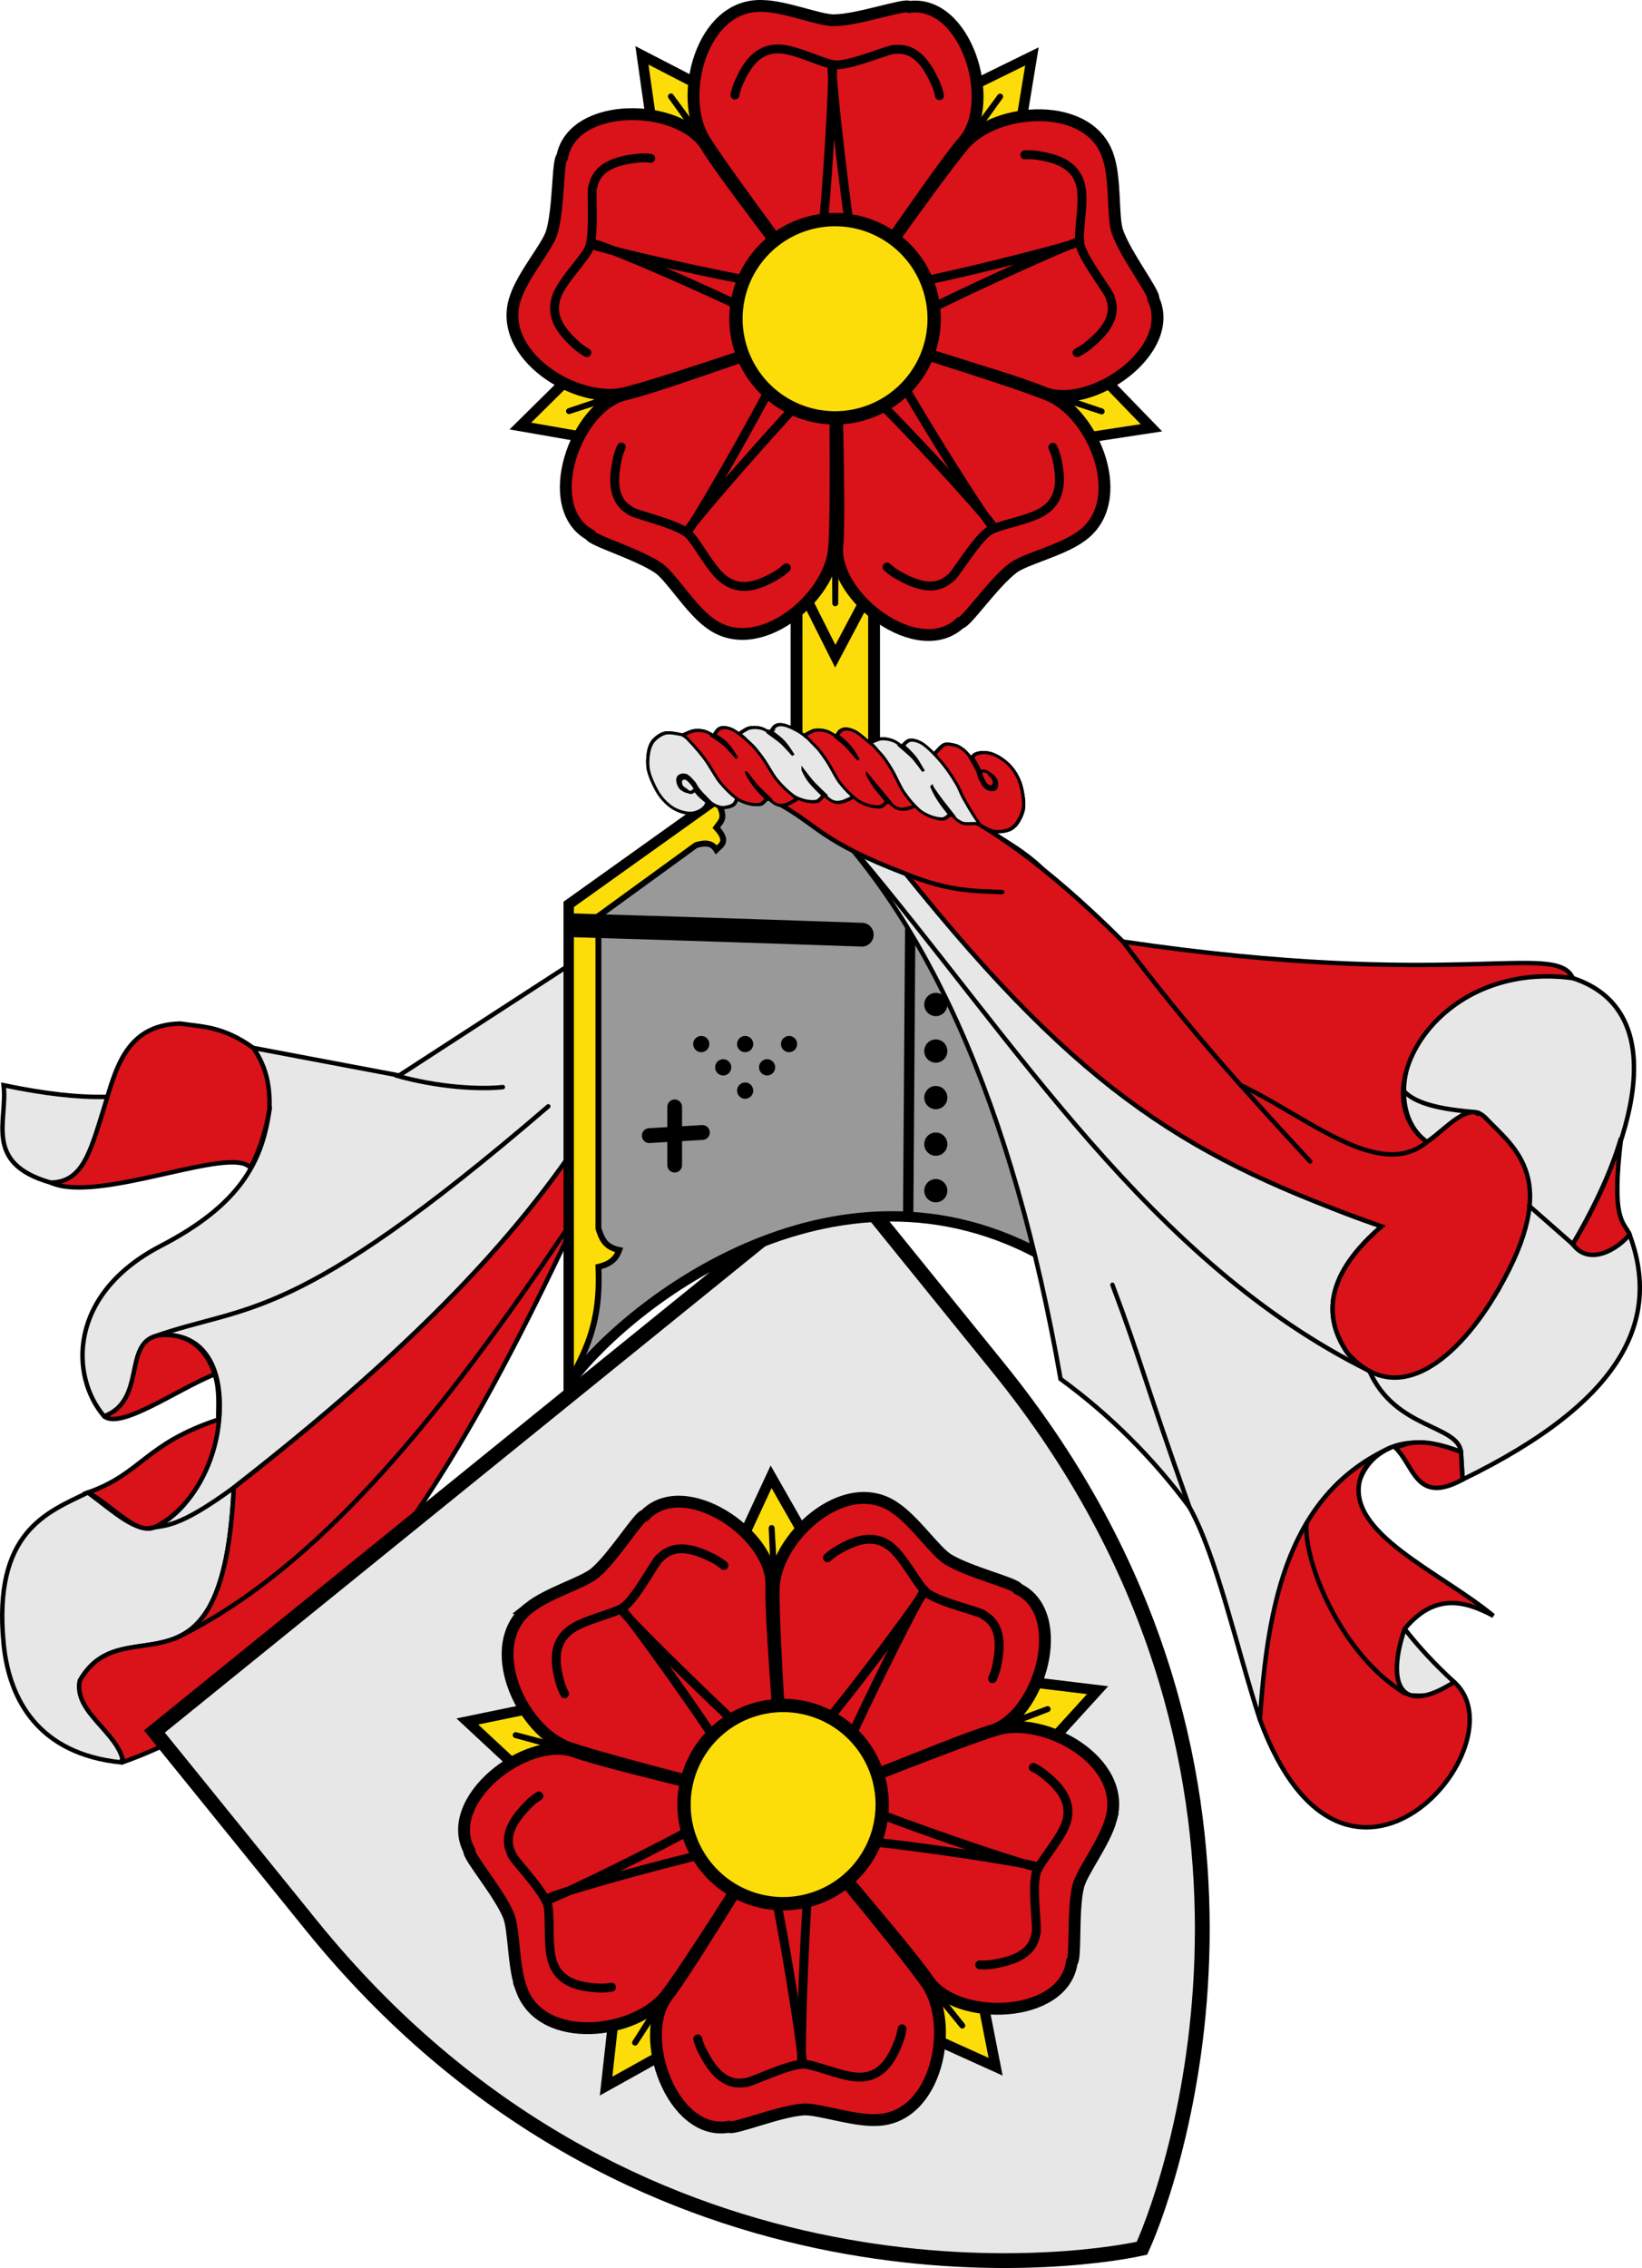
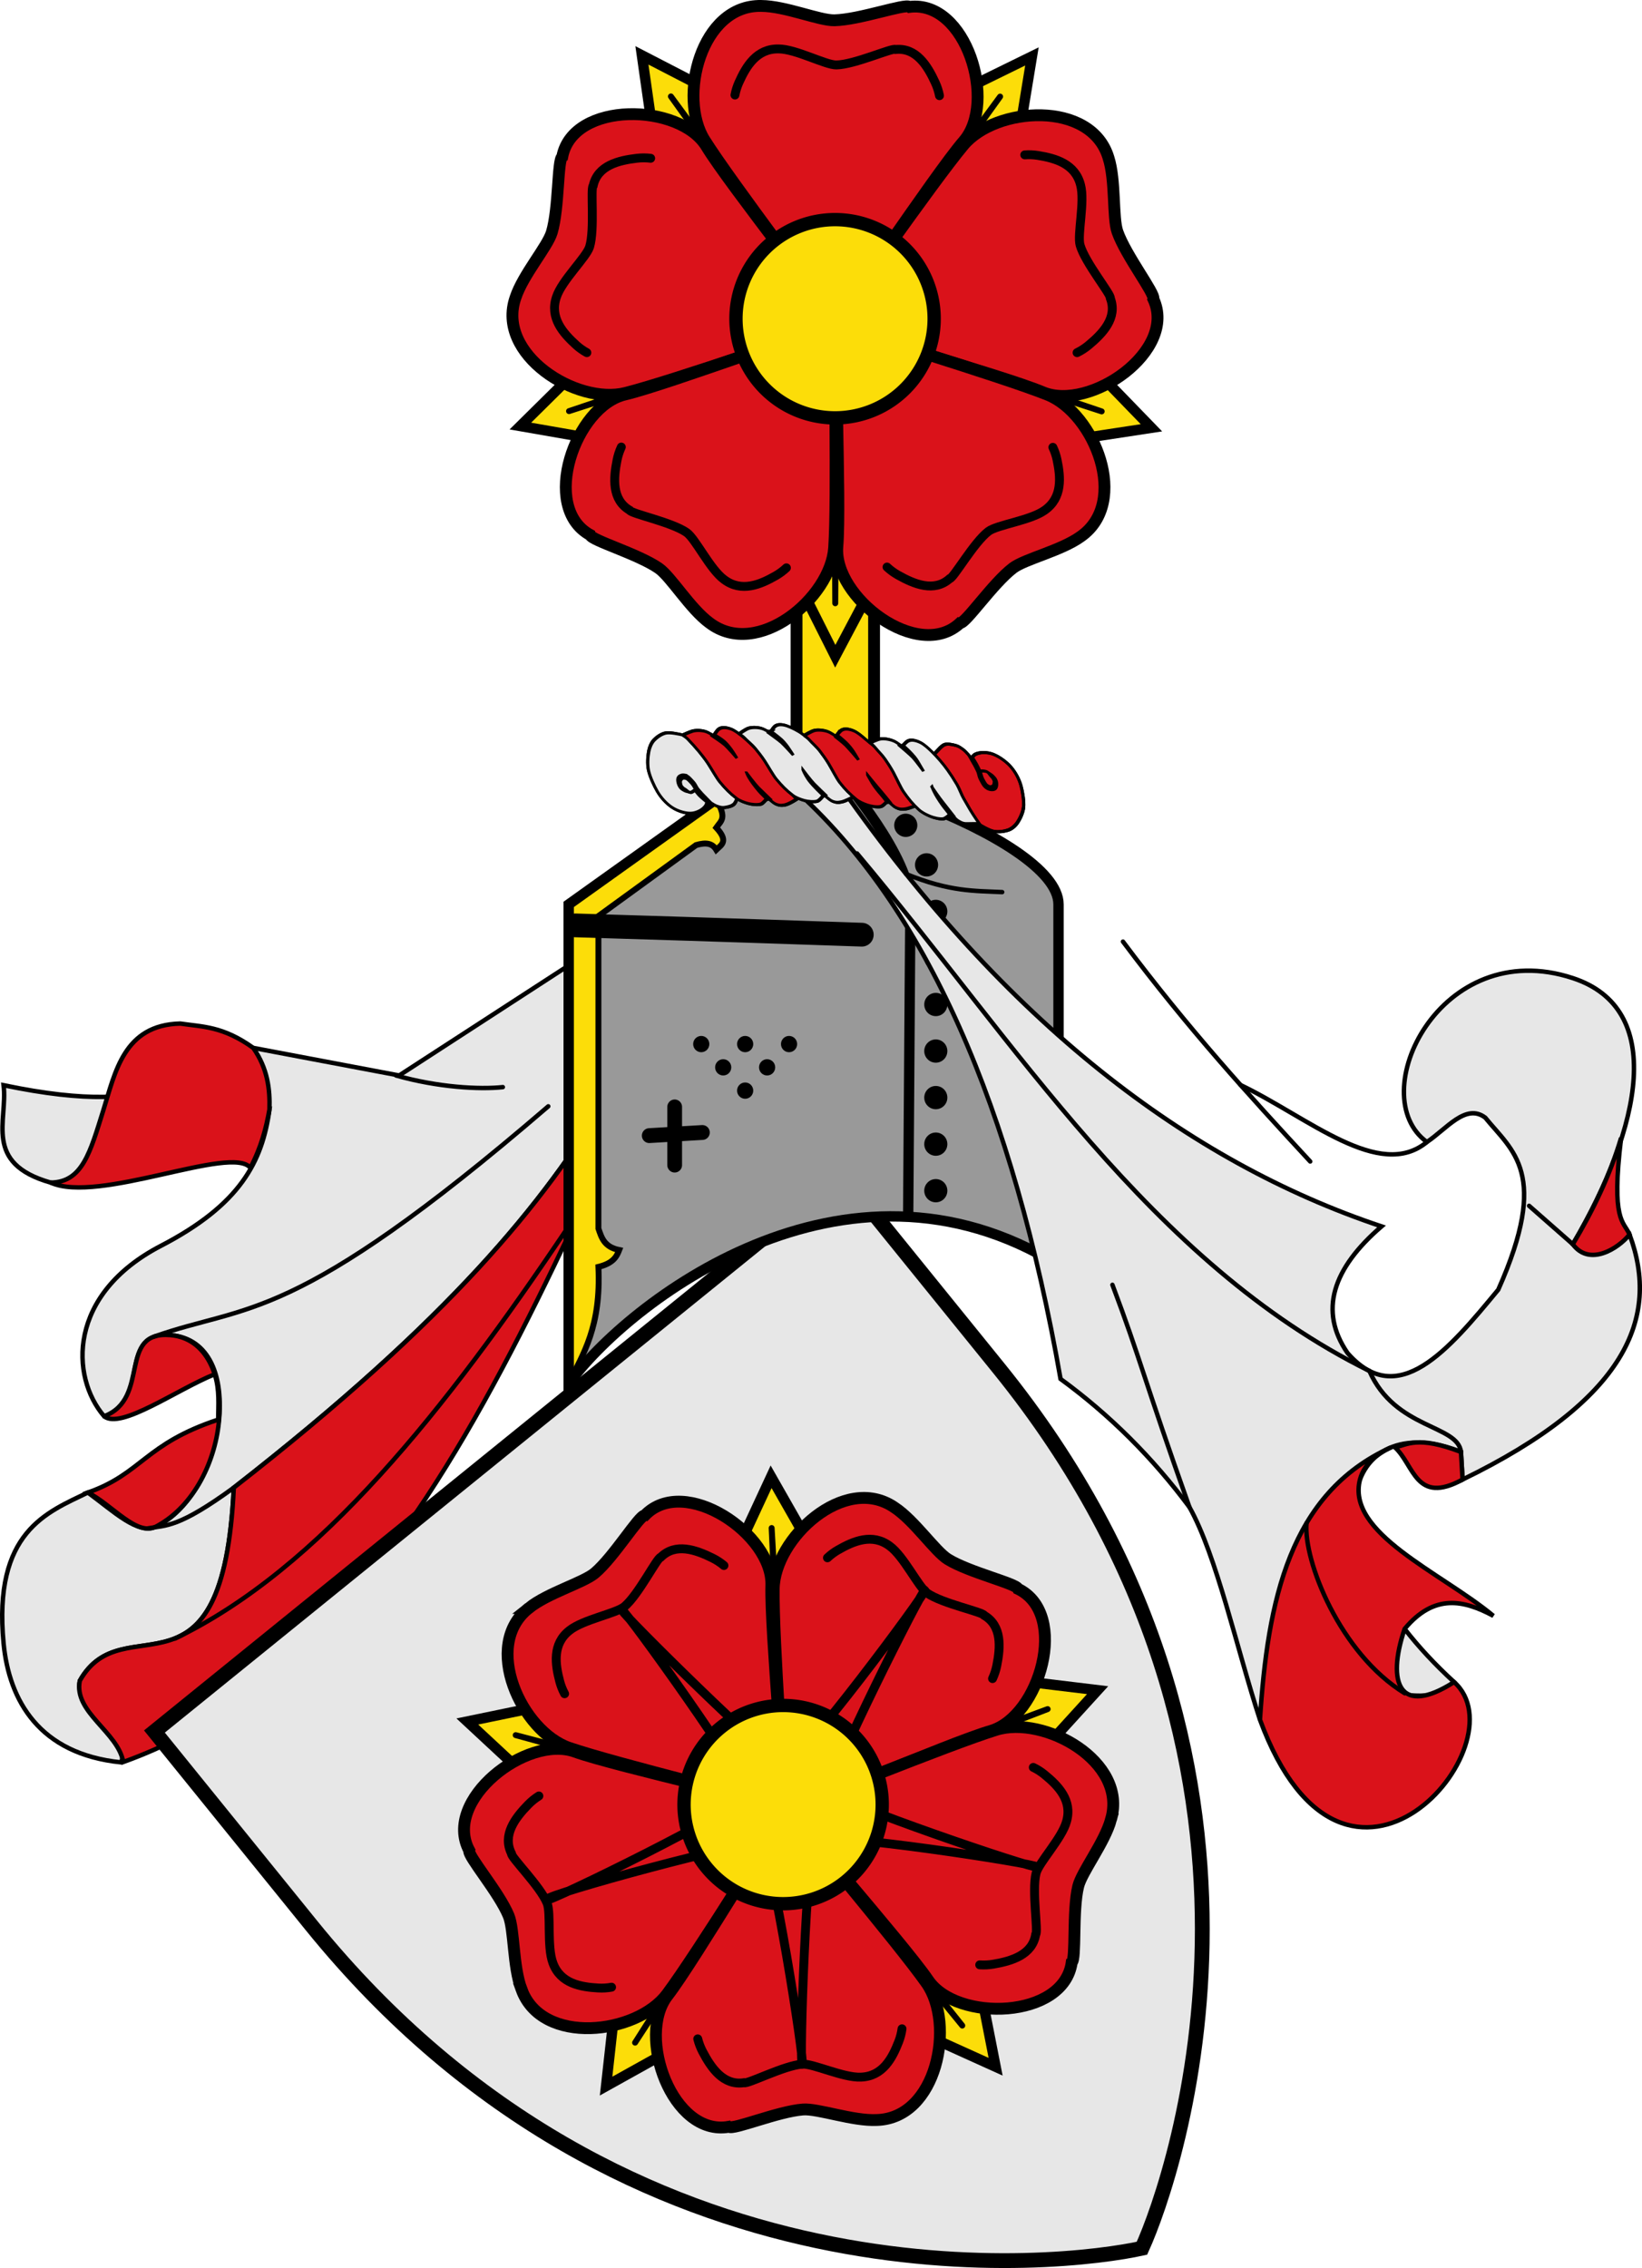
<svg xmlns="http://www.w3.org/2000/svg" xmlns:ns1="http://sodipodi.sourceforge.net/DTD/sodipodi-0.dtd" xmlns:ns2="http://www.inkscape.org/namespaces/inkscape" width="1048.065" height="1447.206" id="svg2" ns1:version="0.32" ns2:version="0.92.4 (5da689c313, 2019-01-14)" version="1.0" ns1:docname="lippe3.svg" ns2:output_extension="org.inkscape.output.svg.inkscape">
  <defs id="defs4" />
  <ns1:namedview id="base" pagecolor="#ffffff" bordercolor="#666666" borderopacity="1.0" gridtolerance="10000" guidetolerance="10" objecttolerance="10" ns2:pageopacity="0.0" ns2:pageshadow="2" ns2:zoom="1" ns2:cx="500.3374" ns2:cy="836.2958" ns2:document-units="px" ns2:current-layer="layer3" showgrid="true" ns2:window-width="1920" ns2:window-height="1001" ns2:window-x="-9" ns2:window-y="-9" ns2:snap-global="false" ns2:snap-grids="false" ns2:window-maximized="1" ns2:object-paths="true">
    <ns2:grid type="xygrid" id="grid1028" originx="-58.853" originy="730.318" />
  </ns1:namedview>
  <g ns2:groupmode="layer" id="layer3" ns2:label="Shield" style="display:inline" transform="translate(-58.853,116.888)">
    <g id="g14208">
      <g id="g14084">
        <path style="fill:#fcdd09;fill-opacity:1;stroke:#000000;stroke-width:7.559;stroke-linecap:butt;stroke-linejoin:miter;stroke-miterlimit:4;stroke-dasharray:none;stroke-opacity:1" d="M 567.263,384.21 V 247.031 l 49.497,-4.2e-4 2.5e-4,137.179 z" id="path13413" ns2:connector-curvature="0" ns1:nodetypes="ccccc" />
        <g id="g10034" transform="translate(208,14)">
          <g transform="translate(412.797,-1569.197)" id="g1693-8" style="display:inline">
            <g style="display:inline" id="layer1-1-5-7" ns2:label="Contour final" transform="translate(804.75,885.75)" />
            <g transform="translate(1231,808)" style="display:inline" id="g1595-1-2">
              <path ns2:connector-curvature="0" id="path1365-4-6-3" d="m -1193.581,923.955 -66.223,125.089 -61.562,-122.551 -139.434,-24.323 97.534,-96.419 -19.952,-140.122 121.841,62.961 127.103,-62.277 -22.232,135.331 98.506,101.632 z" style="fill:#fcdd09;fill-opacity:1;stroke:#000000;stroke-width:6.614;stroke-miterlimit:4;stroke-dasharray:none" />
              <g id="g1545-6-1">
                <path ns1:nodetypes="ccccccccccc" ns2:connector-curvature="0" id="path1541-5-1" d="m -981,1083 -279.169,-240.38 -144.797,339.44 140.78,-341.15 -366.759,-34.729 367.144,30.38 -80.305,-359.54 84.561,358.563 318.695,-186.115 -316.451,189.86 z" ns2:transform-center-y="17.030373" ns2:transform-center-x="0.041704427" style="opacity:1;fill:none;fill-opacity:1;stroke:#000000;stroke-width:7.851;stroke-linecap:round;stroke-linejoin:round;stroke-miterlimit:4;stroke-dasharray:none;stroke-opacity:1;paint-order:markers stroke fill" transform="matrix(0.316,0.363,-0.363,0.316,-556.688,1029.117)" />
              </g>
              <g id="g1575-1-4">
                <g id="g1560-4-1">
                  <path style="display:inline;fill:#da121a;fill-opacity:1;stroke:#000000;stroke-width:7.559;stroke-linecap:round;stroke-miterlimit:4;stroke-dasharray:none" ns2:connector-curvature="0" id="petale4-3-3-7-0-4" ns2:r_cx="true" ns2:r_cy="true" ns1:nodetypes="cscsssc" d="m -1307.047,634.097 c 15.356,0.053 37.161,9.391 46.748,9.163 16.113,-0.384 45.062,-10.833 47.845,-8.55 36.285,-4.576 56.047,60.9 34.718,85.556 -18.436,21.312 -81.544,117.106 -83.26,114.037 -4.529,-8.094 -65.037,-87.318 -82.247,-114.627 -17.133,-27.188 -2.309,-86.423 36.197,-85.578 z" />
                  <path style="display:inline;fill:#da121a;fill-opacity:1;stroke:#000000;stroke-width:7.559;stroke-linecap:round;stroke-miterlimit:4;stroke-dasharray:none" ns2:connector-curvature="0" id="petale4-3-3-7-7-5-4" ns2:r_cx="true" ns2:r_cy="true" ns1:nodetypes="cscsssc" d="m -1463.893,820.175 c 4.795,-14.588 20.415,-32.44 23.16,-41.629 4.614,-15.443 3.622,-46.204 6.653,-48.145 6.861,-35.923 75.238,-34.485 92.097,-6.58 14.572,24.119 86.176,113.741 82.727,114.424 -9.097,1.806 -103.142,34.871 -134.433,42.8 -31.152,7.893 -82.907,-24.51 -70.205,-60.87 z" />
                  <path style="display:inline;fill:#da121a;fill-opacity:1;stroke:#000000;stroke-width:7.559;stroke-linecap:round;stroke-miterlimit:4;stroke-dasharray:none" ns2:connector-curvature="0" id="petale4-3-3-7-5-2-5" ns2:r_cx="true" ns2:r_cy="true" ns1:nodetypes="cscsssc" d="m -1085.426,730.939 c 4.695,14.62 2.552,38.244 5.732,47.291 5.344,15.205 24.228,39.509 22.916,42.861 15.564,33.095 -40.599,72.123 -70.641,59.457 -25.966,-10.948 -136.573,-41.365 -134.184,-43.946 6.298,-6.809 62.947,-88.837 83.602,-113.643 20.563,-24.696 81.479,-28.903 92.575,7.98 z" />
                  <path style="display:inline;fill:#da121a;fill-opacity:1;stroke:#000000;stroke-width:7.559;stroke-linecap:round;stroke-miterlimit:4;stroke-dasharray:none" ns2:connector-curvature="0" id="petale4-3-3-7-9-0-9" ns2:r_cx="true" ns2:r_cy="true" ns1:nodetypes="cscsssc" d="m -1340.095,1027.755 c -12.392,-9.069 -24.544,-29.44 -32.434,-34.891 -13.261,-9.16 -42.823,-17.723 -43.733,-21.205 -32.044,-17.626 -9.547,-82.212 22.202,-89.623 27.442,-6.405 134.804,-46.811 134.388,-43.319 -1.093,9.21 1.292,108.87 -0.837,141.079 -2.12,32.066 -48.93,71.275 -79.585,47.959 z" />
                  <path style="display:inline;fill:#da121a;fill-opacity:1;stroke:#000000;stroke-width:7.559;stroke-linecap:round;stroke-miterlimit:4;stroke-dasharray:none" ns2:connector-curvature="0" id="petale4-3-3-7-1-7-6" ns2:r_cx="true" ns2:r_cy="true" ns1:nodetypes="cscsssc" d="m -1103.214,972.721 c -12.454,8.983 -35.584,14.245 -43.206,20.065 -12.81,9.781 -30.088,35.251 -33.682,35.039 -26.665,25.029 -81.139,-16.325 -78.376,-48.81 2.388,-28.078 -2.863,-142.672 0.33,-141.197 8.422,3.886 103.941,32.414 133.915,44.392 29.842,11.925 52.666,68.56 21.018,90.51 z" />
                </g>
                <g id="g1553-9-0">
-                   <path style="display:inline;fill:none;stroke:#000000;stroke-width:5.669;stroke-linecap:round;stroke-linejoin:round;stroke-miterlimit:4;stroke-dasharray:none" ns2:connector-curvature="0" id="path2244-4-8-6-2-1" ns2:r_cx="true" ns2:r_cy="true" ns1:nodetypes="czzzzzzzzzz" d="m -1415.955,785.906 c 0.039,2.231 135.569,33.336 142.174,28.201 6.046,-5.127 13.717,-140.822 12.046,-140.793 -1.674,0.029 13.526,135.884 18.642,141.374 5.127,6.048 140.065,-28.664 139.481,-30.328 -0.588,-1.664 -125.11,54.624 -127.782,61.364 -2.115,6.732 70.737,122.053 72.392,120.909 1.652,-1.143 -91.049,-103.289 -99.406,-102.586 -6.97,0.122 -97.467,104.35 -96.322,106.003 1.693,1.087 70.996,-118.947 68.091,-125.592 -2.347,-6.653 -127.135,-61.378 -128.2,-58.57 l -1.117,0.019 z" />
                  <path style="display:inline;fill:none;stroke:#000000;stroke-width:5.669;stroke-linecap:round;stroke-miterlimit:4;stroke-dasharray:none" ns2:connector-curvature="0" id="petale4-3-3-7-58-63-0-4" ns2:r_cx="true" ns2:r_cy="true" ns1:nodetypes="cscscsc" d="m -1323.832,690.955 c 0.515,-2.728 1.357,-5.435 2.516,-8.016 4.633,-10.325 11.319,-21.651 25.306,-21.411 11.156,0.03 29.997,10.356 36.962,10.226 11.706,-0.219 35.736,-11.179 37.758,-9.877 13.18,-1.305 20.36,10.38 25.307,21.148 1.237,2.692 2.147,5.515 2.695,8.344" />
                  <path style="display:inline;fill:none;stroke:#000000;stroke-width:5.669;stroke-linecap:round;stroke-miterlimit:4;stroke-dasharray:none" ns2:connector-curvature="0" id="petale4-3-3-7-58-1-9-0-7" ns2:r_cx="true" ns2:r_cy="true" ns1:nodetypes="cscscsc" d="m -1120.917,915.737 c 1.187,2.51 2.096,5.195 2.676,7.964 2.321,11.077 3.569,24.17 -7.889,32.196 -9.043,6.533 -30.355,9.253 -35.913,13.453 -9.341,7.058 -22.34,30.05 -24.741,30.184 -9.896,8.803 -22.573,3.57 -32.905,-2.234 -2.583,-1.451 -4.978,-3.2 -7.084,-5.166" />
                  <path style="display:inline;fill:none;stroke:#000000;stroke-width:5.669;stroke-linecap:round;stroke-miterlimit:4;stroke-dasharray:none" ns2:connector-curvature="0" id="petale4-3-3-7-58-6-3-2-2" ns2:r_cx="true" ns2:r_cy="true" ns1:nodetypes="cscscsc" d="m -1138.854,729.132 c 2.769,-0.209 5.601,-0.095 8.394,0.355 11.173,1.803 23.843,5.33 27.231,18.903 2.858,10.783 -2.24,31.655 -0.311,38.349 3.241,11.25 20.048,31.625 19.313,33.915 4.672,12.393 -4.756,22.353 -13.878,29.919 -2.28,1.891 -4.771,3.501 -7.362,4.762" />
                  <path style="display:inline;fill:none;stroke:#000000;stroke-width:5.669;stroke-linecap:round;stroke-miterlimit:4;stroke-dasharray:none" ns2:connector-curvature="0" id="petale4-3-3-7-58-4-6-8-0" ns2:r_cx="true" ns2:r_cy="true" ns1:nodetypes="cscscsc" d="m -1418.363,855.333 c -2.436,-1.333 -4.749,-2.97 -6.846,-4.87 -8.388,-7.597 -17.094,-17.456 -12.543,-30.684 3.476,-10.6 19.119,-25.328 21.147,-31.993 3.409,-11.2 0.411,-37.442 2.274,-38.962 2.832,-12.938 16.163,-16.156 27.933,-17.534 2.943,-0.344 5.908,-0.338 8.768,0.016" />
                  <path style="display:inline;fill:none;stroke:#000000;stroke-width:5.669;stroke-linecap:round;stroke-miterlimit:4;stroke-dasharray:none" ns2:connector-curvature="0" id="petale4-3-3-7-58-8-4-5-6" ns2:r_cx="true" ns2:r_cy="true" ns1:nodetypes="cscscsc" d="m -1290.991,992.632 c -2.02,1.905 -4.293,3.599 -6.747,5.006 -9.817,5.63 -21.884,10.863 -33.058,2.447 -9.007,-6.582 -18.18,-26.01 -23.892,-29.999 -9.599,-6.703 -35.482,-11.961 -36.353,-14.203 -11.43,-6.691 -10.371,-20.364 -8.044,-31.985 0.582,-2.905 1.505,-5.723 2.724,-8.334" />
                </g>
              </g>
              <path ns2:connector-curvature="0" id="path13933" d="m -1196.687,833.693 a 63.25,63.25 0 0 1 -63.25,63.25 63.25,63.25 0 0 1 -63.25,-63.25 63.25,63.25 0 0 1 63.25,-63.25 63.25,63.25 0 0 1 63.25,63.25 z" style="fill:#fcdd09;fill-opacity:1;stroke:#000000;stroke-width:8.504;stroke-miterlimit:4;stroke-dasharray:none" />
            </g>
          </g>
        </g>
      </g>
      <g id="g13288">
        <path style="display:inline;opacity:1;fill:#e7e7e7;fill-opacity:1;stroke:#000000;stroke-width:2.835;stroke-linecap:butt;stroke-linejoin:miter;stroke-miterlimit:4;stroke-dasharray:none;stroke-opacity:1" d="m 565.059,386.083 c -118.994,148.76 -79.385,230.066 -356.982,446.279 -6.788,145.475 -70.148,73.287 -98.299,123.219 -4.108,20.088 34.004,34.494 26.334,52.058 -52.07,-5.301 -71.455,-39.292 -74.966,-75.873 -6.863,-71.511 27.899,-83.698 53.806,-96.297 16.733,12.307 31.966,27.062 43.459,21.744 43.628,-20.187 60.012,-118.218 9.312,-122.183 -35.629,-2.786 -12.252,47.942 -42.424,51.773 -21.734,-25.415 -23.233,-77.861 36.215,-108.722 50.702,-26.321 64.742,-53.654 69.327,-86.978 C 184.279,606.634 143.058,648.892 91.153,637.697 47.793,625.333 63.961,598.077 61.146,575.57 168.467,598.007 175.204,564.079 220.495,551.755 l 93.126,17.603 282.481,-183.275 z" id="path13068-2" ns2:connector-curvature="0" ns1:nodetypes="ccccscsscsccccccc" />
        <g id="g13247">
          <path ns1:nodetypes="cccccc" ns2:connector-curvature="0" id="path13068-4-7" d="M 555.828,397.898 C 426.158,619.328 353.945,929.932 137.508,1007.431 c -3.324,-19.255 -31.838,-31.763 -27.73,-51.851 28.151,-49.932 91.511,22.257 98.299,-123.219 C 485.674,616.149 446.066,534.842 565.059,386.083 Z" style="display:inline;opacity:1;fill:#da121a;fill-opacity:1;stroke:#000000;stroke-width:2.835;stroke-linecap:butt;stroke-linejoin:miter;stroke-miterlimit:4;stroke-dasharray:none;stroke-opacity:1" />
          <path ns1:nodetypes="ccccssc" ns2:connector-curvature="0" id="path13070-8" d="m 125.3,786.802 c 10.624,8.683 46.496,-17.088 70.617,-26.823 3.201,10.183 2.256,19.477 2.207,28.964 -46.987,15.508 -48.604,34.371 -83.171,46.525 15.299,7.678 31.171,28.223 43.459,21.744 49.224,-25.954 55.335,-118.183 9.312,-122.183 -34.276,-2.979 -12.361,40.412 -42.424,51.773" style="display:inline;opacity:1;fill:#da121a;fill-opacity:1;stroke:#000000;stroke-width:2.835;stroke-linecap:butt;stroke-linejoin:miter;stroke-miterlimit:4;stroke-dasharray:none;stroke-opacity:1" />
          <path ns1:nodetypes="cccsccc" ns2:connector-curvature="0" id="path13072-99" d="m 230.842,591.102 c 0.404,-13.116 -1.173,-26.231 -10.347,-39.347 -19.414,-13.943 -32.395,-13.401 -46.563,-15.532 -36.089,0.821 -41.532,31.145 -49.15,55.397 -8.382,26.684 -13.306,45.918 -33.629,46.078 30.517,13.874 115.525,-24.311 127.513,-9.425 6.969,-13.279 10.076,-25.379 12.176,-37.171" style="display:inline;opacity:1;fill:#da121a;fill-opacity:1;stroke:#000000;stroke-width:2.835;stroke-linecap:butt;stroke-linejoin:miter;stroke-miterlimit:4;stroke-dasharray:none;stroke-opacity:1" />
          <path ns1:nodetypes="cc" ns2:connector-curvature="0" id="path13099-0" d="m 153.241,858.328 c 11.653,-2.025 19.387,-0.129 54.837,-25.967" style="display:inline;opacity:1;fill:none;stroke:#000000;stroke-width:2.835;stroke-linecap:round;stroke-linejoin:miter;stroke-miterlimit:4;stroke-dasharray:none;stroke-opacity:1" />
          <path ns1:nodetypes="cc" ns2:connector-curvature="0" id="path13101-8" d="m 311.62,569.357 c 26.775,7.595 53.335,9.021 68.188,7.425" style="display:inline;opacity:1;fill:none;stroke:#000000;stroke-width:2.835;stroke-linecap:round;stroke-linejoin:miter;stroke-miterlimit:4;stroke-dasharray:none;stroke-opacity:1" />
          <path ns1:nodetypes="cc" ns2:connector-curvature="0" id="path13103-8" d="m 157.33,735.92 c 59.649,-21.137 87.992,-6.247 251.485,-146.889" style="display:inline;opacity:1;fill:none;stroke:#000000;stroke-width:2.835;stroke-linecap:round;stroke-linejoin:miter;stroke-miterlimit:4;stroke-dasharray:none;stroke-opacity:1" />
          <path ns1:nodetypes="cc" ns2:connector-curvature="0" id="path13223" d="M 420.839,667.033 C 343.327,782.394 262.982,884.298 170.523,928.663" style="fill:none;stroke:#000000;stroke-width:2.835;stroke-linecap:round;stroke-linejoin:miter;stroke-opacity:1" />
        </g>
      </g>
      <g transform="rotate(-39,561.179,463.974)" id="g1859">
        <path id="path1705" d="M -82.358,617.093 V 776.339 c 0,323.041 236.816,470.912 282.358,493.661 45.542,-22.749 282.358,-170.62 282.358,-493.661 V 617.093 Z" ns2:connector-curvature="0" style="fill:#e7e7e7;fill-opacity:1;stroke:#000000;stroke-width:9.449;stroke-miterlimit:4;stroke-dasharray:none" />
        <g id="g1693" transform="translate(229.101,-735.825)">
          <g transform="translate(804.75,885.75)" ns2:label="Contour final" id="layer1-1-5" style="display:inline" />
          <g id="g1595-1" style="display:inline" transform="translate(1231,808)">
            <path style="fill:#fcdd09;fill-opacity:1;stroke:#000000;stroke-width:6.614;stroke-miterlimit:4;stroke-dasharray:none" d="m -1193.581,923.955 -66.223,125.089 -61.562,-122.551 -139.434,-24.323 97.534,-96.419 -19.952,-140.122 121.841,62.961 127.103,-62.277 -22.232,135.331 98.506,101.632 z" id="path1365-4-6" ns2:connector-curvature="0" />
            <g id="g1545-6">
              <path ns1:nodetypes="ccccccccccc" ns2:connector-curvature="0" id="path1541-5" d="m -981,1083 -279.169,-240.38 -144.319,337.717 140.302,-339.428 -366.759,-34.729 367.144,30.38 -80.305,-359.54 84.561,358.563 317.487,-185.433 -315.243,189.178 z" ns2:transform-center-y="17.030373" ns2:transform-center-x="0.041704427" style="opacity:1;fill:none;fill-opacity:1;stroke:#000000;stroke-width:7.851;stroke-linecap:round;stroke-linejoin:round;stroke-miterlimit:4;stroke-dasharray:none;stroke-opacity:1;paint-order:markers stroke fill" transform="matrix(0.316,0.363,-0.363,0.316,-556.688,1029.117)" />
            </g>
            <g id="g1575-1">
              <g id="g1560-4">
                <path d="m -1307.047,634.097 c 15.356,0.053 37.161,9.391 46.748,9.163 16.113,-0.384 45.062,-10.833 47.845,-8.55 36.285,-4.576 56.047,60.9 34.718,85.556 -18.436,21.312 -81.544,117.106 -83.26,114.037 -4.529,-8.094 -65.037,-87.318 -82.247,-114.627 -17.133,-27.188 -2.309,-86.423 36.197,-85.578 z" ns1:nodetypes="cscsssc" ns2:r_cy="true" ns2:r_cx="true" id="petale4-3-3-7-0" ns2:connector-curvature="0" style="display:inline;fill:#da121a;fill-opacity:1;stroke:#000000;stroke-width:7.559;stroke-linecap:round;stroke-miterlimit:4;stroke-dasharray:none" />
                <path d="m -1463.893,820.175 c 4.795,-14.588 20.415,-32.44 23.16,-41.629 4.614,-15.443 3.622,-46.204 6.653,-48.145 6.861,-35.923 75.238,-34.485 92.097,-6.58 14.572,24.119 86.176,113.741 82.727,114.424 -9.097,1.806 -103.142,34.871 -134.433,42.8 -31.152,7.893 -82.907,-24.51 -70.205,-60.87 z" ns1:nodetypes="cscsssc" ns2:r_cy="true" ns2:r_cx="true" id="petale4-3-3-7-7-5" ns2:connector-curvature="0" style="display:inline;fill:#da121a;fill-opacity:1;stroke:#000000;stroke-width:7.559;stroke-linecap:round;stroke-miterlimit:4;stroke-dasharray:none" />
                <path d="m -1085.426,730.939 c 4.695,14.62 2.552,38.244 5.732,47.291 5.344,15.205 24.228,39.509 22.916,42.861 15.564,33.095 -40.599,72.123 -70.641,59.457 -25.966,-10.948 -136.573,-41.365 -134.184,-43.946 6.298,-6.809 62.947,-88.837 83.602,-113.643 20.563,-24.696 81.479,-28.903 92.575,7.98 z" ns1:nodetypes="cscsssc" ns2:r_cy="true" ns2:r_cx="true" id="petale4-3-3-7-5-2" ns2:connector-curvature="0" style="display:inline;fill:#da121a;fill-opacity:1;stroke:#000000;stroke-width:7.559;stroke-linecap:round;stroke-miterlimit:4;stroke-dasharray:none" />
                <path d="m -1340.095,1027.755 c -12.392,-9.069 -24.544,-29.44 -32.434,-34.891 -13.261,-9.16 -42.823,-17.723 -43.733,-21.205 -32.044,-17.626 -9.547,-82.212 22.202,-89.623 27.442,-6.405 134.804,-46.811 134.388,-43.319 -1.093,9.21 1.292,108.87 -0.837,141.079 -2.12,32.066 -48.93,71.275 -79.585,47.959 z" ns1:nodetypes="cscsssc" ns2:r_cy="true" ns2:r_cx="true" id="petale4-3-3-7-9-0" ns2:connector-curvature="0" style="display:inline;fill:#da121a;fill-opacity:1;stroke:#000000;stroke-width:7.559;stroke-linecap:round;stroke-miterlimit:4;stroke-dasharray:none" />
                <path d="m -1103.214,972.721 c -12.454,8.983 -35.584,14.245 -43.206,20.065 -12.81,9.781 -30.088,35.251 -33.682,35.039 -26.665,25.029 -81.139,-16.325 -78.376,-48.81 2.388,-28.078 -2.863,-142.672 0.33,-141.197 8.422,3.886 103.941,32.414 133.915,44.392 29.842,11.925 52.666,68.56 21.018,90.51 z" ns1:nodetypes="cscsssc" ns2:r_cy="true" ns2:r_cx="true" id="petale4-3-3-7-1-7" ns2:connector-curvature="0" style="display:inline;fill:#da121a;fill-opacity:1;stroke:#000000;stroke-width:7.559;stroke-linecap:round;stroke-miterlimit:4;stroke-dasharray:none" />
              </g>
              <g id="g1553-9">
                <path d="m -1415.955,785.906 c 0.039,2.231 135.569,33.336 142.174,28.201 6.046,-5.127 13.717,-140.822 12.046,-140.793 -1.674,0.029 13.526,135.884 18.642,141.374 5.127,6.048 140.065,-28.664 139.481,-30.328 -0.588,-1.664 -125.11,54.624 -127.782,61.364 -2.115,6.732 70.737,122.053 72.392,120.909 1.652,-1.143 -91.049,-103.289 -99.406,-102.586 -6.97,0.122 -97.467,104.35 -96.322,106.003 1.693,1.087 70.996,-118.947 68.091,-125.592 -2.347,-6.653 -127.135,-61.378 -128.2,-58.57 l -1.117,0.019 z" ns1:nodetypes="czzzzzzzzzz" ns2:r_cy="true" ns2:r_cx="true" id="path2244-4-8-6-2" ns2:connector-curvature="0" style="display:inline;fill:none;stroke:#000000;stroke-width:5.669;stroke-linecap:round;stroke-linejoin:round;stroke-miterlimit:4;stroke-dasharray:none" />
                <path d="m -1323.832,690.955 c 0.515,-2.728 1.357,-5.435 2.516,-8.016 4.633,-10.325 11.319,-21.651 25.306,-21.411 11.156,0.03 29.997,10.356 36.962,10.226 11.706,-0.219 35.736,-11.179 37.758,-9.877 13.18,-1.305 20.36,10.38 25.307,21.148 1.237,2.692 2.147,5.515 2.695,8.344" ns1:nodetypes="cscscsc" ns2:r_cy="true" ns2:r_cx="true" id="petale4-3-3-7-58-63-0" ns2:connector-curvature="0" style="display:inline;fill:none;stroke:#000000;stroke-width:5.669;stroke-linecap:round;stroke-miterlimit:4;stroke-dasharray:none" />
                <path d="m -1120.917,915.737 c 1.187,2.51 2.096,5.195 2.676,7.964 2.321,11.077 3.569,24.17 -7.889,32.196 -9.043,6.533 -30.355,9.253 -35.913,13.453 -9.341,7.058 -22.34,30.05 -24.741,30.184 -9.896,8.803 -22.573,3.57 -32.905,-2.234 -2.583,-1.451 -4.978,-3.2 -7.084,-5.166" ns1:nodetypes="cscscsc" ns2:r_cy="true" ns2:r_cx="true" id="petale4-3-3-7-58-1-9-0" ns2:connector-curvature="0" style="display:inline;fill:none;stroke:#000000;stroke-width:5.669;stroke-linecap:round;stroke-miterlimit:4;stroke-dasharray:none" />
                <path d="m -1138.854,729.132 c 2.769,-0.209 5.601,-0.095 8.394,0.355 11.173,1.803 23.843,5.33 27.231,18.903 2.858,10.783 -2.24,31.655 -0.311,38.349 3.241,11.25 20.048,31.625 19.313,33.915 4.672,12.393 -4.756,22.353 -13.878,29.919 -2.28,1.891 -4.771,3.501 -7.362,4.762" ns1:nodetypes="cscscsc" ns2:r_cy="true" ns2:r_cx="true" id="petale4-3-3-7-58-6-3-2" ns2:connector-curvature="0" style="display:inline;fill:none;stroke:#000000;stroke-width:5.669;stroke-linecap:round;stroke-miterlimit:4;stroke-dasharray:none" />
                <path d="m -1418.363,855.333 c -2.436,-1.333 -4.749,-2.97 -6.846,-4.87 -8.388,-7.597 -17.094,-17.456 -12.543,-30.684 3.476,-10.6 19.119,-25.328 21.147,-31.993 3.409,-11.2 0.411,-37.442 2.274,-38.962 2.832,-12.938 16.163,-16.156 27.933,-17.534 2.943,-0.344 5.908,-0.338 8.768,0.016" ns1:nodetypes="cscscsc" ns2:r_cy="true" ns2:r_cx="true" id="petale4-3-3-7-58-4-6-8" ns2:connector-curvature="0" style="display:inline;fill:none;stroke:#000000;stroke-width:5.669;stroke-linecap:round;stroke-miterlimit:4;stroke-dasharray:none" />
                <path d="m -1290.991,992.632 c -2.02,1.905 -4.293,3.599 -6.747,5.006 -9.817,5.63 -21.884,10.863 -33.058,2.447 -9.007,-6.582 -18.18,-26.01 -23.892,-29.999 -9.599,-6.703 -35.482,-11.961 -36.353,-14.203 -11.43,-6.691 -10.371,-20.364 -8.044,-31.985 0.582,-2.905 1.505,-5.723 2.724,-8.334" ns1:nodetypes="cscscsc" ns2:r_cy="true" ns2:r_cx="true" id="petale4-3-3-7-58-8-4-5" ns2:connector-curvature="0" style="display:inline;fill:none;stroke:#000000;stroke-width:5.669;stroke-linecap:round;stroke-miterlimit:4;stroke-dasharray:none" />
              </g>
            </g>
            <path style="fill:#fcdd09;fill-opacity:1;stroke:#000000;stroke-width:8.504;stroke-miterlimit:4;stroke-dasharray:none" d="m -1196.687,833.693 a 63.25,63.25 0 0 1 -63.25,63.25 63.25,63.25 0 0 1 -63.25,-63.25 63.25,63.25 0 0 1 63.25,-63.25 63.25,63.25 0 0 1 63.25,63.25 z" id="path13939" ns2:connector-curvature="0" />
          </g>
        </g>
      </g>
      <g transform="translate(158,84)" id="g1659">
        <g id="g1443" transform="matrix(1.475,0,0,1.485,1532.137,-15.825)" style="stroke-width:0.676">
          <path ns1:nodetypes="ccsscc" ns2:connector-curvature="0" id="path3206-3" d="M -860,470 V 264 l 79,-56 c 16.817,-11.921 133,26.713 133,56 v 155 c -92.821,-57.027 -187.04,16.731 -212,51 z" style="display:inline;fill:#999999;fill-opacity:1;stroke:none;stroke-width:4.469;stroke-linecap:butt;stroke-linejoin:miter;stroke-miterlimit:4;stroke-dasharray:none;stroke-opacity:1" />
          <path ns1:nodetypes="ccccccccccc" ns2:connector-curvature="0" id="path1340" d="m -796,219 c 4.725,8.016 2.126,8.969 0,12 5.505,5.922 2.174,7.416 0,9.5 -1.706,-2.785 -4.382,-3.257 -8.75,-2 L -847,269 v 134.25 c 1.349,3.909 2.468,7.932 9,9.25 -1.125,2.885 -2.635,5.675 -9,7.25 1.203,25.763 -6.547,37.373 -13,50.25 l -0.5,-206.5 z" style="fill:#fcdd09;fill-opacity:1;stroke:#000000;stroke-width:2.554;stroke-linecap:butt;stroke-linejoin:miter;stroke-miterlimit:4;stroke-dasharray:none;stroke-opacity:1" />
          <g id="g1414" style="stroke-width:0.676">
            <g id="g1388" style="stroke-width:0.676">
              <path ns1:nodetypes="csc" ns2:connector-curvature="0" id="path3208-0" d="M -712.959,398.243 -712,264 c 0.146,-20.378 -29.051,-53.792 -29.051,-53.792" style="display:inline;fill:none;stroke:#000000;stroke-width:4.469;stroke-linecap:butt;stroke-linejoin:miter;stroke-miterlimit:4;stroke-dasharray:none;stroke-opacity:1" />
              <g id="g1375" style="stroke-width:0.676">
                <circle style="display:inline;opacity:1;fill:#000000;fill-opacity:1;stroke:none;stroke-width:6.385;stroke-linecap:round;stroke-linejoin:round;stroke-miterlimit:4;stroke-dasharray:none;stroke-opacity:1;paint-order:markers stroke fill" id="path3212-1" cx="-701" cy="347" r="5" />
                <circle style="display:inline;opacity:1;fill:#000000;fill-opacity:1;stroke:none;stroke-width:6.385;stroke-linecap:round;stroke-linejoin:round;stroke-miterlimit:4;stroke-dasharray:none;stroke-opacity:1;paint-order:markers stroke fill" id="path3212-0-2" cx="-701" cy="327" r="5" />
                <circle style="display:inline;opacity:1;fill:#000000;fill-opacity:1;stroke:none;stroke-width:6.385;stroke-linecap:round;stroke-linejoin:round;stroke-miterlimit:4;stroke-dasharray:none;stroke-opacity:1;paint-order:markers stroke fill" id="path3212-7-2" cx="-701" cy="367" r="5" />
                <circle style="display:inline;opacity:1;fill:#000000;fill-opacity:1;stroke:none;stroke-width:6.385;stroke-linecap:round;stroke-linejoin:round;stroke-miterlimit:4;stroke-dasharray:none;stroke-opacity:1;paint-order:markers stroke fill" id="path3212-2-7" cx="-701" cy="387" r="5" />
                <circle style="display:inline;opacity:1;fill:#000000;fill-opacity:1;stroke:none;stroke-width:6.385;stroke-linecap:round;stroke-linejoin:round;stroke-miterlimit:4;stroke-dasharray:none;stroke-opacity:1;paint-order:markers stroke fill" id="path3212-07-1" cx="-701" cy="307" r="5" />
                <circle style="display:inline;opacity:1;fill:#000000;fill-opacity:1;stroke:none;stroke-width:6.385;stroke-linecap:round;stroke-linejoin:round;stroke-miterlimit:4;stroke-dasharray:none;stroke-opacity:1;paint-order:markers stroke fill" id="path3212-07-6-2" cx="-705" cy="247" r="5" />
                <circle style="display:inline;opacity:1;fill:#000000;fill-opacity:1;stroke:none;stroke-width:6.385;stroke-linecap:round;stroke-linejoin:round;stroke-miterlimit:4;stroke-dasharray:none;stroke-opacity:1;paint-order:markers stroke fill" id="path3212-07-2-9" cx="-701" cy="267" r="5" />
                <circle style="display:inline;opacity:1;fill:#000000;fill-opacity:1;stroke:none;stroke-width:6.385;stroke-linecap:round;stroke-linejoin:round;stroke-miterlimit:4;stroke-dasharray:none;stroke-opacity:1;paint-order:markers stroke fill" id="path3212-07-9-1" cx="-701" cy="287" r="5" />
                <circle style="display:inline;opacity:1;fill:#000000;fill-opacity:1;stroke:none;stroke-width:6.385;stroke-linecap:round;stroke-linejoin:round;stroke-miterlimit:4;stroke-dasharray:none;stroke-opacity:1;paint-order:markers stroke fill" id="path3212-07-93-6" cx="-714" cy="230" r="5" />
              </g>
            </g>
            <g id="g1364" style="stroke-width:0.676">
              <g id="g1348" style="stroke-width:0.676">
                <circle style="display:inline;opacity:1;fill:#000000;fill-opacity:1;stroke:none;stroke-width:6.385;stroke-linecap:round;stroke-linejoin:round;stroke-miterlimit:4;stroke-dasharray:none;stroke-opacity:1;paint-order:markers stroke fill" id="path3212-07-23-3" cx="-802.5" cy="324" r="3.5" />
                <circle style="display:inline;opacity:1;fill:#000000;fill-opacity:1;stroke:none;stroke-width:6.385;stroke-linecap:round;stroke-linejoin:round;stroke-miterlimit:4;stroke-dasharray:none;stroke-opacity:1;paint-order:markers stroke fill" id="path3212-07-23-0-9" cx="-764.5" cy="324" r="3.5" />
                <circle style="display:inline;opacity:1;fill:#000000;fill-opacity:1;stroke:none;stroke-width:6.385;stroke-linecap:round;stroke-linejoin:round;stroke-miterlimit:4;stroke-dasharray:none;stroke-opacity:1;paint-order:markers stroke fill" id="path3212-07-23-9-9" cx="-783.5" cy="344" r="3.5" />
                <circle style="display:inline;opacity:1;fill:#000000;fill-opacity:1;stroke:none;stroke-width:6.385;stroke-linecap:round;stroke-linejoin:round;stroke-miterlimit:4;stroke-dasharray:none;stroke-opacity:1;paint-order:markers stroke fill" id="path3212-07-23-7-5" cx="-783.5" cy="324" r="3.5" />
                <circle style="display:inline;opacity:1;fill:#000000;fill-opacity:1;stroke:none;stroke-width:6.385;stroke-linecap:round;stroke-linejoin:round;stroke-miterlimit:4;stroke-dasharray:none;stroke-opacity:1;paint-order:markers stroke fill" id="path3212-07-23-04-4" cx="-793" cy="334" r="3.5" />
                <circle style="display:inline;opacity:1;fill:#000000;fill-opacity:1;stroke:none;stroke-width:6.385;stroke-linecap:round;stroke-linejoin:round;stroke-miterlimit:4;stroke-dasharray:none;stroke-opacity:1;paint-order:markers stroke fill" id="path3212-07-23-5-9" cx="-774" cy="334" r="3.5" />
              </g>
              <g id="g1352" style="stroke-width:0.676">
                <path style="display:inline;fill:none;stroke:#000000;stroke-width:6.385;stroke-linecap:round;stroke-linejoin:miter;stroke-miterlimit:4;stroke-dasharray:none;stroke-opacity:1" d="m -814,351 v 25" id="path3345-8" ns2:connector-curvature="0" ns1:nodetypes="cc" />
                <path style="display:inline;fill:none;stroke:#000000;stroke-width:6.385;stroke-linecap:round;stroke-linejoin:miter;stroke-miterlimit:4;stroke-dasharray:none;stroke-opacity:1" d="m -825,363.338 23,-1.347" id="path3347-1" ns2:connector-curvature="0" ns1:nodetypes="cc" />
              </g>
            </g>
            <path style="display:inline;fill:none;stroke:#000000;stroke-width:10.216;stroke-linecap:round;stroke-linejoin:miter;stroke-miterlimit:4;stroke-dasharray:none;stroke-opacity:1" d="m -733,277 c -56.16,-1.926 -100.989,-3.342 -124,-4" id="path3210-8" ns2:connector-curvature="0" ns1:nodetypes="cc" />
          </g>
        </g>
        <path style="display:inline;fill:none;fill-opacity:1;stroke:#000000;stroke-width:6.614;stroke-linecap:butt;stroke-linejoin:miter;stroke-miterlimit:4;stroke-dasharray:none;stroke-opacity:1" d="M 263.841,682.11 V 376.197 l 116.5,-83.161 c 24.81,-17.703 196.15,39.669 196.15,83.161 v 230.177 c -136.89,-84.687 -275.84,24.846 -312.65,75.736 z" id="path3206-3-9" ns2:connector-curvature="0" ns1:nodetypes="ccsscc" />
      </g>
      <g id="g13238">
        <path style="display:inline;opacity:1;fill:#e7e7e7;fill-opacity:1;stroke:#000000;stroke-width:2.835;stroke-linecap:butt;stroke-linejoin:miter;stroke-miterlimit:4;stroke-dasharray:none;stroke-opacity:1" d="m 596.101,386.083 c 104.826,149.103 220.43,238.122 344.565,279.572 -31.247,26.922 -40.138,53.843 -21.729,80.765 32.077,36.681 64.153,-1.541 96.23,-40.383 33.148,-74.409 8.982,-88.446 -8.278,-109.758 -12.417,-9.472 -24.834,7.283 -37.25,15.532 -41.025,-29.709 8.312,-132.447 93.126,-104.581 59.271,19.474 44.285,94.217 0,169.814 12.072,12.798 24.144,2.35 36.216,-6.213 19.814,53.348 -2.52,105.759 -106.577,156.353 l -1.035,-17.603 c -74.17,-29.682 -103.68,55.855 -4.381,146.818 -22.247,31.397 -121.672,-37.055 -123.926,24.031 -14.914,-45.754 -27.635,-104.67 -45.011,-135.644 -23.326,-31.364 -50.657,-58.72 -82.261,-81.801 -30.285,-172.26 -85.273,-301.262 -170.73,-376.904 z" id="path13068-8" ns2:connector-curvature="0" ns1:nodetypes="ccccccscccccccccc" />
-         <path style="display:inline;opacity:1;fill:#da121a;fill-opacity:1;stroke:#000000;stroke-width:2.835;stroke-linecap:butt;stroke-linejoin:miter;stroke-miterlimit:4;stroke-dasharray:none;stroke-opacity:1" d="m 565.06,386.083 c 49.99,-13.424 111.257,-1.145 210.567,97.85 212.131,31.385 276.349,-0.488 287.138,23.298 -88.469,-11.967 -134.151,74.872 -93.126,104.581 12.417,-8.248 26.411,-26.775 37.25,-15.532 19.034,19.743 48.932,39.169 8.278,109.758 -25.141,43.652 -64.153,77.063 -96.23,40.383 -18.409,-26.922 -9.518,-53.843 21.729,-80.765 -120.388,-42.666 -189.615,-82.7 -303.476,-224.856 -55.384,-21.126 -56.081,-31.303 -82.363,-45.4 z" id="path13068-4-5" ns2:connector-curvature="0" ns1:nodetypes="ccccssccccc" />
        <path style="display:inline;opacity:1;fill:#da121a;fill-opacity:1;stroke:#000000;stroke-width:2.835;stroke-linecap:butt;stroke-linejoin:miter;stroke-miterlimit:4;stroke-dasharray:none;stroke-opacity:1" d="m 1098.98,670.831 c -7.35,9.136 -25.693,20.558 -36.216,6.213 13.023,-21.848 23.709,-44.005 30.826,-67.901 -6.519,53.502 1.622,53.018 5.39,61.688 z" id="path13089-5" ns2:connector-curvature="0" ns1:nodetypes="cccc" />
        <path style="display:inline;opacity:1;fill:#da121a;fill-opacity:1;stroke:#000000;stroke-width:2.835;stroke-linecap:butt;stroke-linejoin:miter;stroke-miterlimit:4;stroke-dasharray:none;stroke-opacity:1" d="m 949.248,806.643 c 12.346,11.364 13.18,36.9 43.155,20.542 l -1.035,-17.603 c -27.735,-10.664 -34.549,-4.513 -42.12,-2.939 z" id="path13091-6" ns2:connector-curvature="0" ns1:nodetypes="cccc" />
        <path style="display:inline;opacity:1;fill:#da121a;fill-opacity:1;stroke:#000000;stroke-width:2.835;stroke-linecap:butt;stroke-linejoin:miter;stroke-miterlimit:4;stroke-dasharray:none;stroke-opacity:1" d="m 946.748,806.643 c -64.864,29.343 -78.823,98.049 -83.687,173.788 54.905,148.915 167.984,14.995 123.926,-24.031 -34.868,22.366 -43.257,0.533 -31.58,-33.921 18.885,-22.674 37.77,-18.455 56.655,-8.317 -33.328,-27.736 -94.468,-52.769 -85.076,-87.277 2.815,-10.344 11.788,-16.533 19.762,-20.242" id="path13093-9" ns2:connector-curvature="0" ns1:nodetypes="cccccsc" />
        <path style="display:inline;opacity:1;fill:none;stroke:#000000;stroke-width:2.835;stroke-linecap:round;stroke-linejoin:miter;stroke-miterlimit:4;stroke-dasharray:none;stroke-opacity:1" d="m 892.805,854.96 c -2.188,23.667 21.356,83.404 62.715,108.604" id="path13095-8" ns2:connector-curvature="0" ns1:nodetypes="cc" />
        <path style="display:inline;opacity:1;fill:none;stroke:#000000;stroke-width:2.835;stroke-linecap:round;stroke-linejoin:miter;stroke-miterlimit:4;stroke-dasharray:none;stroke-opacity:1" d="m 768.901,702.93 c 18.154,48.153 19.541,58.642 49.15,141.857" id="path13097-3" ns2:connector-curvature="0" ns1:nodetypes="cc" />
        <path style="display:inline;opacity:1;fill:none;stroke:#000000;stroke-width:2.835;stroke-linecap:round;stroke-linejoin:miter;stroke-miterlimit:4;stroke-dasharray:none;stroke-opacity:1" d="m 637.19,440.798 c 28.043,11.449 43.902,10.707 61.349,11.553" id="path13105-1" ns2:connector-curvature="0" ns1:nodetypes="cc" />
        <path style="display:inline;opacity:1;fill:none;stroke:#000000;stroke-width:2.835;stroke-linecap:round;stroke-linejoin:miter;stroke-miterlimit:4;stroke-dasharray:none;stroke-opacity:1" d="m 775.627,483.933 c 41.593,55.556 80.624,98.289 119.511,140.304" id="path13107-0" ns2:connector-curvature="0" ns1:nodetypes="cc" />
        <path style="display:inline;opacity:1;fill:none;stroke:#000000;stroke-width:2.835;stroke-linecap:round;stroke-linejoin:miter;stroke-opacity:1" d="m 969.639,611.811 c -30.281,25.005 -75.473,-15.509 -118.967,-36.38" id="path13109-9" ns2:connector-curvature="0" ns1:nodetypes="cc" />
-         <path style="display:inline;opacity:1;fill:none;stroke:#000000;stroke-width:2.835;stroke-linecap:round;stroke-linejoin:miter;stroke-opacity:1" d="m 954.486,578.738 c 12.124,14.886 54.843,13.053 47.403,15.041" id="path13111-0" ns2:connector-curvature="0" ns1:nodetypes="cc" />
        <path style="display:inline;opacity:1;fill:none;stroke:#000000;stroke-width:2.835;stroke-linecap:round;stroke-linejoin:miter;stroke-opacity:1" d="m 1034.858,652.519 27.906,24.525" id="path13113-9" ns2:connector-curvature="0" ns1:nodetypes="cc" />
        <path style="display:inline;opacity:1;fill:none;stroke:#000000;stroke-width:2.835;stroke-linecap:round;stroke-linejoin:miter;stroke-opacity:1" d="m 605.877,427.674 c 101.277,120.39 187.34,261.079 327.031,330.213 16.501,37.372 56.53,34.143 58.459,51.695" id="path13115-2" ns2:connector-curvature="0" ns1:nodetypes="ccc" />
      </g>
      <g transform="matrix(1,0,0.262,1,111.762,13)" id="g10008">
        <path id="path3168" d="m 301.834,341.391 c 0,0 -12.65,-4.4 -18.127,-3.585 -2.911,0.433 -6.591,2.647 -9.025,4.682 -1.97,1.647 -3.901,4.446 -5.066,7.01 -1.53,3.367 -3.187,8.363 -3.349,12.212 -0.166,3.952 0.96,9.847 2.153,13.509 1.303,3.999 3.651,7.54 6.541,9.942 3.237,2.69 8.767,4.408 12.649,3.801 3.14,-0.491 6.849,-2.119 9.262,-4.665 0.784,-0.827 2.068,-3.389 2.068,-3.389 0,0 3.442,2.97 5.054,3.579 1.496,0.566 2.913,1.087 4.473,0.892 2.085,-0.26 4.994,-0.789 6.763,-2.188 1.937,-1.532 3.969,-5.623 5.379,-7.871 1.457,-2.323 4.668,-7.919 4.668,-7.919 z" style="fill:none;fill-opacity:1;fill-rule:evenodd;stroke:#000000;stroke-width:2;stroke-miterlimit:4;stroke-dasharray:none;stroke-opacity:1" ns2:connector-curvature="0" />
        <path id="path3168-3" d="m 301.834,341.391 c 0,0 -12.65,-4.4 -18.127,-3.585 -2.911,0.433 -6.591,2.647 -9.025,4.682 -1.97,1.647 -3.901,4.446 -5.066,7.01 -1.53,3.367 -3.187,8.363 -3.349,12.212 -0.166,3.952 0.96,9.847 2.153,13.509 1.303,3.999 3.651,7.54 6.541,9.942 3.237,2.69 8.767,4.408 12.649,3.801 3.14,-0.491 6.849,-2.119 9.262,-4.665 0.784,-0.827 2.068,-3.389 2.068,-3.389 0,0 3.442,2.97 5.054,3.579 1.496,0.566 2.913,1.087 4.473,0.892 2.085,-0.26 4.994,-0.789 6.763,-2.188 1.937,-1.532 3.969,-5.623 5.379,-7.871 1.457,-2.323 4.668,-7.919 4.668,-7.919 z" style="display:inline;fill:#e7e7e7;fill-opacity:1;stroke:#000000;stroke-width:2;stroke-linecap:butt;stroke-linejoin:miter;stroke-miterlimit:4;stroke-dasharray:none;stroke-opacity:1" ns2:connector-curvature="0" />
        <path ns1:nodetypes="cccccccscscc" id="path6665" d="m 298.528,380.589 -4.162,-6.653 -3.245,-6.409 -2.988,-2.205 -4.136,2.267 -0.069,4.545 2.371,2.163 c 0,0 1.938,1.347 3.023,1.48 0.845,0.103 3.219,-1.5 3.219,-1.5 0,0 1.118,2.364 1.845,3.402 1.116,1.592 3.815,4.263 3.815,4.263 z" style="fill:none;fill-opacity:1;stroke:#000000;stroke-width:2;stroke-miterlimit:4;stroke-dasharray:none;stroke-opacity:1" ns2:connector-curvature="0" />
        <path style="fill:#000000;fill-opacity:1;fill-rule:evenodd;stroke:#000000;stroke-width:2;stroke-miterlimit:4;stroke-dasharray:none;stroke-opacity:1" d="m 288.652,364.703 c -0.781,-0.142 -1.647,-0.035 -2.474,0.267 -0.827,0.302 -1.625,0.788 -2.206,1.59 -0.562,0.776 -0.782,1.756 -0.856,2.735 -0.074,0.979 0.02,1.959 0.324,2.816 0.443,1.245 1.108,1.688 1.892,2.198 0.289,0.188 0.753,0.505 1.196,0.65 0.757,0.247 1.745,0.389 1.745,0.389 0,0 -0.712,-0.589 -1.26,-1.224 -0.359,-0.416 -1.323,-0.941 -1.514,-1.209 -0.525,-0.734 -0.887,-1.306 -0.976,-1.968 -0.064,-0.48 0.085,-1.004 0.089,-1.694 0.004,-0.662 0.544,-1.392 0.703,-1.611 0.234,-0.323 0.847,-0.795 1.455,-1.017 0.608,-0.222 1.347,0.042 1.769,0.119 1.182,0.215 2.139,1.924 3.113,3.359 0.393,0.58 0.886,1.798 1.208,2.947 0.321,1.149 1.22,2.444 1.778,3.51 0.493,0.941 1.374,2.17 2.172,3.239 0.798,1.069 1.496,1.933 1.496,1.933 l 1.576,-0.579 c 0,0 -1.273,-1.826 -2.049,-2.865 -0.776,-1.039 -1.675,-2.33 -2.001,-2.952 -0.358,-0.683 -1.249,-1.833 -1.58,-3.015 -0.331,-1.183 -0.677,-2.443 -1.366,-3.459 -1.155,-1.703 -2.132,-3.776 -4.234,-4.157 l 10e-6,-1.5e-4 z" id="path2381" ns1:nodetypes="csssssscsssssssssssccsssscc" ns2:connector-curvature="0" />
        <path ns1:nodetypes="csscsssssscsscsssssssc" id="path3178" d="m 293.968,339.193 c 0,0 4.663,-1.915 6.78,-2.521 2.412,-0.69 5.853,-0.623 8.241,0.152 2.007,0.651 4.654,2.771 4.654,2.771 0,0 2.762,-3.118 4.111,-4.064 2.329,-1.633 5.266,-1.298 7.816,-0.335 2.282,0.862 4.483,2.992 6.32,4.872 2.902,2.969 6.005,6.948 8.219,10.717 1.689,2.876 2.661,4.737 4.432,8.602 1.01,2.204 2.292,5.899 3.135,7.638 2.354,4.852 8.226,13.064 8.226,13.064 0,0 -5.455,3.069 -8.274,3.629 -2.247,0.446 -3.987,0.44 -6.054,-0.716 -1.336,-0.747 -3.931,-3.893 -3.931,-3.893 0,0 -3.634,3.612 -5.238,4.078 -2.216,0.643 -5.896,0.287 -8.1,-0.387 -2.163,-0.661 -4.784,-1.65 -6.551,-3.323 -3.322,-3.147 -5.431,-6.09 -7.841,-10.32 -1.318,-2.312 -2.926,-7.742 -4.42,-11.648 -1.021,-2.671 -2.9,-6.212 -3.804,-7.791 -1.723,-3.01 -3.328,-5.473 -5.277,-8.263 -0.638,-0.913 -2.445,-2.262 -2.445,-2.262 z" style="fill:none;fill-opacity:1;fill-rule:evenodd;stroke:#000000;stroke-width:2;stroke-miterlimit:4;stroke-dasharray:none;stroke-opacity:1" ns2:connector-curvature="0" />
        <path ns1:nodetypes="csscsssssscsscsssssssc" id="path3178-3" d="m 293.968,339.193 c 0,0 4.663,-1.915 6.78,-2.521 2.412,-0.69 5.853,-0.623 8.241,0.152 2.007,0.651 4.654,2.771 4.654,2.771 0,0 2.762,-3.118 4.111,-4.064 2.329,-1.633 5.266,-1.298 7.816,-0.335 2.282,0.862 4.483,2.992 6.32,4.872 2.902,2.969 6.005,6.948 8.219,10.717 1.689,2.876 2.661,4.737 4.432,8.602 1.01,2.204 2.292,5.899 3.135,7.638 2.354,4.852 8.226,13.064 8.226,13.064 0,0 -5.455,3.069 -8.274,3.629 -2.247,0.446 -3.987,0.44 -6.054,-0.716 -1.336,-0.747 -3.931,-3.893 -3.931,-3.893 0,0 -3.634,3.612 -5.238,4.078 -2.216,0.643 -5.896,0.287 -8.1,-0.387 -2.163,-0.661 -4.784,-1.65 -6.551,-3.323 -3.322,-3.147 -5.431,-6.09 -7.841,-10.32 -1.318,-2.312 -2.926,-7.742 -4.42,-11.648 -1.021,-2.671 -2.9,-6.212 -3.804,-7.791 -1.723,-3.01 -3.328,-5.473 -5.277,-8.263 -0.638,-0.913 -2.445,-2.262 -2.445,-2.262 z" style="display:inline;fill:#da121a;fill-opacity:1;stroke:#000000;stroke-width:2;stroke-linecap:butt;stroke-linejoin:miter;stroke-miterlimit:4;stroke-dasharray:none;stroke-opacity:1" ns2:connector-curvature="0" />
        <path id="path2385" d="m 314.553,339.017 -1.646,0.866 c 0,0 5.016,4.05 6.43,5.709 1.47,1.725 5.355,8.254 5.355,8.254 0,0 -0.856,-2.783 -2.047,-5.481 -0.796,-1.804 -2.138,-4.009 -2.906,-4.911 -1.861,-2.184 -5.186,-4.437 -5.186,-4.437 z m 13.917,24.372 c 0,0 0.173,1.77 1.367,4.806 0.987,2.509 3.254,6.67 4.126,7.891 1.222,1.712 3.092,4.155 3.092,4.155 l 1.897,-0.534 c 0,0 -4.611,-5.903 -5.499,-7.147 -1.593,-2.231 -4.983,-9.172 -4.983,-9.172 z" style="fill:#000000;fill-opacity:1;fill-rule:evenodd;stroke:#000000;stroke-width:2;stroke-miterlimit:4;stroke-dasharray:none;stroke-opacity:1" ns2:connector-curvature="0" />
        <path ns1:nodetypes="csscsssssscsscsssssssc" id="path3179" d="m 330.32,338.343 c 0,0 4.82,-2.957 6.937,-3.562 2.412,-0.69 5.853,-0.623 8.241,0.152 2.007,0.651 4.654,2.771 4.654,2.771 0,0 2.762,-3.118 4.111,-4.064 2.329,-1.633 5.266,-1.298 7.816,-0.335 2.282,0.862 6.585,3.312 8.421,5.191 2.902,2.969 6.991,4.086 9.205,7.855 1.689,2.876 2.788,5.583 4.559,9.447 1.01,2.204 2.863,8.03 3.707,9.769 2.354,4.852 4.066,13.274 4.066,13.274 0,0 -5.082,2.425 -7.901,2.985 -2.247,0.446 -3.987,0.44 -6.054,-0.716 -1.336,-0.747 -3.931,-3.893 -3.931,-3.893 0,0 -3.634,3.612 -5.238,4.078 -2.216,0.643 -5.896,0.287 -8.1,-0.387 -2.163,-0.661 -4.784,-1.65 -6.551,-3.323 -3.322,-3.147 -5.431,-6.09 -7.841,-10.32 -1.318,-2.312 -2.926,-7.742 -4.42,-11.648 -1.021,-2.671 -2.9,-6.212 -3.804,-7.791 -1.723,-3.01 -3.486,-4.431 -5.435,-7.221 -0.638,-0.913 -2.445,-2.262 -2.445,-2.262 z" style="fill:none;fill-opacity:1;fill-rule:evenodd;stroke:#000000;stroke-width:2;stroke-miterlimit:4;stroke-dasharray:none;stroke-opacity:1" ns2:connector-curvature="0" />
        <path ns1:nodetypes="csscsssssscsscsssssssc" id="path3179-0" d="m 330.32,338.343 c 0,0 4.82,-2.957 6.937,-3.562 2.412,-0.69 5.853,-0.623 8.241,0.152 2.007,0.651 4.654,2.771 4.654,2.771 0,0 2.762,-3.118 4.111,-4.064 2.329,-1.633 5.266,-1.298 7.816,-0.335 2.282,0.862 6.585,3.312 8.421,5.191 2.902,2.969 6.991,4.086 9.205,7.855 1.689,2.876 2.788,5.583 4.559,9.447 1.01,2.204 2.863,8.03 3.707,9.769 2.354,4.852 4.066,13.274 4.066,13.274 0,0 -5.082,2.425 -7.901,2.985 -2.247,0.446 -3.987,0.44 -6.054,-0.716 -1.336,-0.747 -3.931,-3.893 -3.931,-3.893 0,0 -3.634,3.612 -5.238,4.078 -2.216,0.643 -5.896,0.287 -8.1,-0.387 -2.163,-0.661 -4.784,-1.65 -6.551,-3.323 -3.322,-3.147 -5.431,-6.09 -7.841,-10.32 -1.318,-2.312 -2.926,-7.742 -4.42,-11.648 -1.021,-2.671 -2.9,-6.212 -3.804,-7.791 -1.723,-3.01 -3.486,-4.431 -5.435,-7.221 -0.638,-0.913 -2.445,-2.262 -2.445,-2.262 z" style="display:inline;fill:#e7e7e7;fill-opacity:1;stroke:#000000;stroke-width:2;stroke-linecap:butt;stroke-linejoin:miter;stroke-miterlimit:4;stroke-dasharray:none;stroke-opacity:1" ns2:connector-curvature="0" />
        <path id="path3181" d="m 351.014,336.712 -1.749,1.138 c 0,0 1.396,1.241 2.929,2.643 1.392,1.273 2.897,2.7 3.57,3.49 1.47,1.725 5.43,7.945 5.43,7.945 0,0 -0.922,-2.648 -2.113,-5.346 -0.796,-1.804 -2.031,-3.758 -2.8,-4.659 -1.861,-2.184 -5.267,-5.211 -5.267,-5.211 z m 13.955,24.794 c 0,0 0.341,2.585 1.535,5.621 0.987,2.509 3.218,5.585 4.09,6.807 1.222,1.712 3.099,4.016 3.099,4.016 l 1.43,-0.706 c 0,0 -4.442,-5.717 -5.33,-6.961 -1.593,-2.231 -4.825,-8.777 -4.825,-8.777 z" style="fill:#000000;fill-opacity:1;fill-rule:evenodd;stroke:#000000;stroke-width:2;stroke-miterlimit:4;stroke-dasharray:none;stroke-opacity:1" ns2:connector-curvature="0" />
        <path id="path3168-3-7" d="m 460.229,389.828 c 0,0 10.612,9.215 15.996,10.649 2.862,0.762 6.964,0.159 9.843,-0.776 2.33,-0.757 4.958,-2.612 6.798,-4.554 2.416,-2.55 5.425,-6.58 6.695,-10.133 1.304,-3.648 1.958,-9.64 1.901,-13.561 -0.063,-4.281 -1.241,-8.553 -3.26,-11.971 -2.261,-3.828 -6.959,-7.663 -10.784,-8.652 -3.094,-0.8 -7.053,-0.759 -10.061,0.666 -0.977,0.462 -2.929,2.355 -2.929,2.355 0,0 -2.372,-4.173 -3.71,-5.393 -1.241,-1.132 -2.422,-2.191 -3.944,-2.635 -2.035,-0.593 -4.923,-1.264 -6.992,-0.66 -2.266,0.662 -5.364,3.691 -7.342,5.238 -2.044,1.599 -6.688,5.569 -6.688,5.569 z" style="display:inline;fill:#da121a;fill-opacity:1;stroke:#000000;stroke-width:2;stroke-linecap:butt;stroke-linejoin:miter;stroke-miterlimit:4;stroke-dasharray:none;stroke-opacity:1" ns2:connector-curvature="0" />
        <path id="path3168-83" d="m 460.229,389.828 c 0,0 10.612,9.215 15.996,10.649 2.862,0.762 6.964,0.159 9.843,-0.776 2.33,-0.757 4.958,-2.612 6.798,-4.554 2.416,-2.55 5.425,-6.58 6.695,-10.133 1.304,-3.648 1.958,-9.64 1.901,-13.561 -0.063,-4.281 -1.241,-8.553 -3.26,-11.971 -2.261,-3.828 -6.959,-7.663 -10.784,-8.652 -3.094,-0.8 -7.053,-0.759 -10.061,0.666 -0.977,0.462 -2.929,2.355 -2.929,2.355 0,0 -2.372,-4.173 -3.71,-5.393 -1.241,-1.132 -2.422,-2.191 -3.944,-2.635 -2.035,-0.593 -4.923,-1.264 -6.992,-0.66 -2.266,0.662 -5.364,3.691 -7.342,5.238 -2.044,1.599 -6.688,5.569 -6.688,5.569 z" style="fill:none;fill-opacity:1;fill-rule:evenodd;stroke:#000000;stroke-width:2;stroke-miterlimit:4;stroke-dasharray:none;stroke-opacity:1" ns2:connector-curvature="0" />
        <path ns1:nodetypes="ccccccscc" id="path6665-5" d="m 476.703,362.239 1.189,7.327 2.167,3.272 4.546,-0.47 1.385,-4.245 -1.6,-2.985 c 0,0 -1.43,-2.044 -2.412,-2.605 -0.764,-0.436 -2.516,-0.481 -2.516,-0.481 z" style="fill:none;fill-opacity:1;stroke:#000000;stroke-width:2;stroke-miterlimit:4;stroke-dasharray:none;stroke-opacity:1" ns2:connector-curvature="0" />
        <path style="fill:#000000;fill-opacity:1;fill-rule:evenodd;stroke:#000000;stroke-width:2;stroke-miterlimit:4;stroke-dasharray:none;stroke-opacity:1" d="m 479.39,373.211 c 0.692,0.447 1.538,0.695 2.403,0.743 0.865,0.048 1.757,-0.088 2.535,-0.609 0.754,-0.504 1.245,-1.336 1.599,-2.227 0.354,-0.891 0.551,-1.849 0.513,-2.776 -0.054,-1.348 -0.551,-2.032 -1.14,-2.825 -0.217,-0.293 -0.561,-0.777 -0.936,-1.091 -0.639,-0.536 -1.527,-1.066 -1.527,-1.066 0,0 0.498,0.84 0.828,1.656 0.217,0.535 0.97,1.416 1.072,1.744 0.28,0.901 0.455,1.583 0.345,2.241 -0.079,0.477 -0.371,0.909 -0.576,1.556 -0.196,0.62 -0.916,1.09 -1.129,1.232 -0.313,0.209 -1.027,0.407 -1.663,0.372 -0.635,-0.035 -1.254,-0.58 -1.628,-0.822 -1.049,-0.676 -1.452,-2.667 -1.95,-4.407 -0.201,-0.703 -0.311,-2.046 -0.279,-3.254 0.032,-1.209 -0.436,-2.787 -0.651,-4.012 -0.19,-1.083 -0.661,-2.591 -1.101,-3.916 -0.44,-1.325 -0.845,-2.418 -0.845,-2.418 l -1.649,-0.089 c 0,0 0.666,2.227 1.093,3.516 0.428,1.288 0.898,2.862 1.023,3.578 0.138,0.785 0.642,2.224 0.609,3.469 -0.033,1.244 -0.073,2.568 0.279,3.799 0.591,2.065 0.907,4.405 2.771,5.607 l -5e-5,1.4e-4 z" id="path2381-2" ns1:nodetypes="csssssscsssssssssssccsssscc" ns2:connector-curvature="0" />
        <path ns1:nodetypes="csscsssssscsscsssssssc" id="path3187" d="m 371.498,339.465 c 0,0 5.233,-2.791 7.373,-3.255 2.438,-0.529 5.869,-0.234 8.22,0.698 1.975,0.783 4.526,3.077 4.526,3.077 0,0 2.893,-2.931 4.28,-3.787 2.396,-1.477 5.313,-0.947 7.817,0.184 2.241,1.013 4.345,3.286 6.097,5.285 2.768,3.158 6.716,6.211 8.762,10.123 1.562,2.985 2.451,4.909 4.051,8.886 0.913,2.268 2.032,6.045 2.799,7.838 2.139,5.002 6.223,15.341 6.223,15.341 0,0 -5.178,2.086 -8.017,2.458 -2.262,0.297 -3.999,0.175 -6.012,-1.117 -1.301,-0.835 -3.755,-4.149 -3.755,-4.149 0,0 -3.784,3.367 -5.405,3.726 -2.24,0.496 -5.898,-0.104 -8.069,-0.923 -2.131,-0.804 -4.704,-1.965 -6.395,-3.754 -3.179,-3.363 -5.451,-6.286 -7.674,-10.671 -1.215,-2.397 -2.585,-7.927 -3.907,-11.928 -0.904,-2.736 -2.626,-6.398 -3.46,-8.035 -1.59,-3.121 -3.288,-4.657 -5.112,-7.574 -0.597,-0.954 -2.343,-2.421 -2.343,-2.421 z" style="fill:none;fill-opacity:1;fill-rule:evenodd;stroke:#000000;stroke-width:2;stroke-miterlimit:4;stroke-dasharray:none;stroke-opacity:1" ns2:connector-curvature="0" />
        <path ns1:nodetypes="csscsssssscsscsssssssc" id="path3187-8" d="m 371.498,339.465 c 0,0 5.233,-2.791 7.373,-3.255 2.438,-0.529 5.869,-0.234 8.22,0.698 1.975,0.783 4.526,3.077 4.526,3.077 0,0 2.893,-2.931 4.28,-3.787 2.396,-1.477 5.313,-0.947 7.817,0.184 2.241,1.013 4.345,3.286 6.097,5.285 2.768,3.158 6.716,6.211 8.762,10.123 1.562,2.985 2.451,4.909 4.051,8.886 0.913,2.268 2.032,6.045 2.799,7.838 2.139,5.002 6.223,15.341 6.223,15.341 0,0 -5.178,2.086 -8.017,2.458 -2.262,0.297 -3.999,0.175 -6.012,-1.117 -1.301,-0.835 -3.755,-4.149 -3.755,-4.149 0,0 -3.784,3.367 -5.405,3.726 -2.24,0.496 -5.898,-0.104 -8.069,-0.923 -2.131,-0.804 -4.704,-1.965 -6.395,-3.754 -3.179,-3.363 -5.451,-6.286 -7.674,-10.671 -1.215,-2.397 -2.585,-7.927 -3.907,-11.928 -0.904,-2.736 -2.626,-6.398 -3.46,-8.035 -1.59,-3.121 -3.288,-4.657 -5.112,-7.574 -0.597,-0.954 -2.343,-2.421 -2.343,-2.421 z" style="display:inline;fill:#da121a;fill-opacity:1;stroke:#000000;stroke-width:2;stroke-linecap:butt;stroke-linejoin:miter;stroke-miterlimit:4;stroke-dasharray:none;stroke-opacity:1" ns2:connector-curvature="0" />
        <path id="path3189" d="m 392.678,339.09 -1.287,1.414 c 0,0 3.515,3.397 4.854,5.148 1.393,1.821 5.779,9.296 5.779,9.296 0,0 -0.82,-2.836 -1.892,-5.61 -0.717,-1.855 -2.222,-4.276 -2.95,-5.228 -1.763,-2.305 -4.504,-5.019 -4.504,-5.019 z m 12.696,25.651 c 0,0 0.502,1.952 1.562,5.064 0.876,2.572 2.639,5.73 3.456,7.008 1.146,1.791 2.827,5.324 2.827,5.324 l 1.77,-0.368 c 0,0 -3.071,-5.667 -3.904,-6.969 -1.493,-2.334 -5.712,-10.059 -5.712,-10.059 z" style="fill:#000000;fill-opacity:1;fill-rule:evenodd;stroke:#000000;stroke-width:2;stroke-miterlimit:4;stroke-dasharray:none;stroke-opacity:1" ns2:connector-curvature="0" />
        <path ns1:nodetypes="csscssssssscsscsssssssc" id="path3195" d="m 412.369,344.073 c 0,0 5.073,-2.206 7.233,-2.486 2.461,-0.319 5.866,0.269 8.158,1.401 1.926,0.951 4.341,3.458 4.341,3.458 0,0 3.049,-2.678 4.48,-3.413 2.472,-1.269 5.351,-0.49 7.784,0.853 2.178,1.203 4.149,3.652 5.784,5.797 2.583,3.389 5.267,7.812 7.088,11.891 1.39,3.113 2.169,5.109 3.542,9.215 0.783,2.342 1.235,6.901 1.9,8.756 0.685,1.913 1.379,4.623 2.298,7.301 1.566,4.564 3.482,8.807 3.482,8.807 0,0 -4.527,-0.071 -7.378,0.058 -2.272,0.102 -3.649,-0.455 -5.584,-1.917 -1.251,-0.945 -3.513,-4.462 -3.513,-4.462 0,0 -3.962,3.036 -5.598,3.255 -2.261,0.303 -5.876,-0.609 -7.994,-1.613 -2.08,-0.985 -4.581,-2.364 -6.167,-4.294 -2.982,-3.629 -4.782,-6.872 -6.753,-11.439 -1.078,-2.496 -2.134,-8.133 -3.228,-12.239 -0.748,-2.808 -2.26,-6.61 -3,-8.315 -1.41,-3.251 -3.018,-4.93 -4.674,-7.996 -0.542,-1.004 -2.2,-2.617 -2.2,-2.617 z" style="fill:none;fill-opacity:1;fill-rule:evenodd;stroke:#000000;stroke-width:2;stroke-miterlimit:4;stroke-dasharray:none;stroke-opacity:1" ns2:connector-curvature="0" />
        <path ns1:nodetypes="csscssssssscsscsssssssc" id="path3195-7" d="m 412.369,344.073 c 0,0 5.073,-2.206 7.233,-2.486 2.461,-0.319 5.866,0.269 8.158,1.401 1.926,0.951 4.341,3.458 4.341,3.458 0,0 3.049,-2.678 4.48,-3.413 2.472,-1.269 5.351,-0.49 7.784,0.853 2.178,1.203 4.149,3.652 5.784,5.797 2.583,3.389 5.267,7.812 7.088,11.891 1.39,3.113 2.169,5.109 3.542,9.215 0.783,2.342 1.235,6.901 1.9,8.756 0.685,1.913 1.379,4.623 2.298,7.301 1.566,4.564 3.482,8.807 3.482,8.807 0,0 -4.527,-0.071 -7.378,0.058 -2.272,0.102 -3.649,-0.455 -5.584,-1.917 -1.251,-0.945 -3.513,-4.462 -3.513,-4.462 0,0 -3.962,3.036 -5.598,3.255 -2.261,0.303 -5.876,-0.609 -7.994,-1.613 -2.08,-0.985 -4.581,-2.364 -6.167,-4.294 -2.982,-3.629 -4.782,-6.872 -6.753,-11.439 -1.078,-2.496 -2.134,-8.133 -3.228,-12.239 -0.748,-2.808 -2.26,-6.61 -3,-8.315 -1.41,-3.251 -3.018,-4.93 -4.674,-7.996 -0.542,-1.004 -2.2,-2.617 -2.2,-2.617 z" style="display:inline;fill:#e7e7e7;fill-opacity:1;stroke:#000000;stroke-width:2;stroke-linecap:butt;stroke-linejoin:miter;stroke-miterlimit:4;stroke-dasharray:none;stroke-opacity:1" ns2:connector-curvature="0" />
        <path ns1:nodetypes="ccscssccssccsc" id="path3197" d="m 433.005,345.706 -2.076,0.557 c 0,0 5.062,5.493 6.3,7.355 1.287,1.937 4.436,8.631 4.436,8.631 0,0 -1.174,-3.601 -2.088,-6.461 -0.611,-1.912 -1.851,-3.838 -2.523,-4.85 -1.629,-2.451 -4.049,-5.233 -4.049,-5.233 z m 11.431,26.612 c 0,0 0.124,1.69 1.007,4.886 0.73,2.642 2.51,6.766 3.254,8.111 1.042,1.886 2.603,5.03 2.603,5.03 l 1.877,-0.117 c 0,0 -3.722,-7.174 -4.48,-8.544 -1.358,-2.458 -4.261,-9.367 -4.261,-9.367 z" style="fill:#000000;fill-opacity:1;fill-rule:evenodd;stroke:#000000;stroke-width:2;stroke-miterlimit:4;stroke-dasharray:none;stroke-opacity:1" ns2:connector-curvature="0" />
      </g>
    </g>
  </g>
</svg>